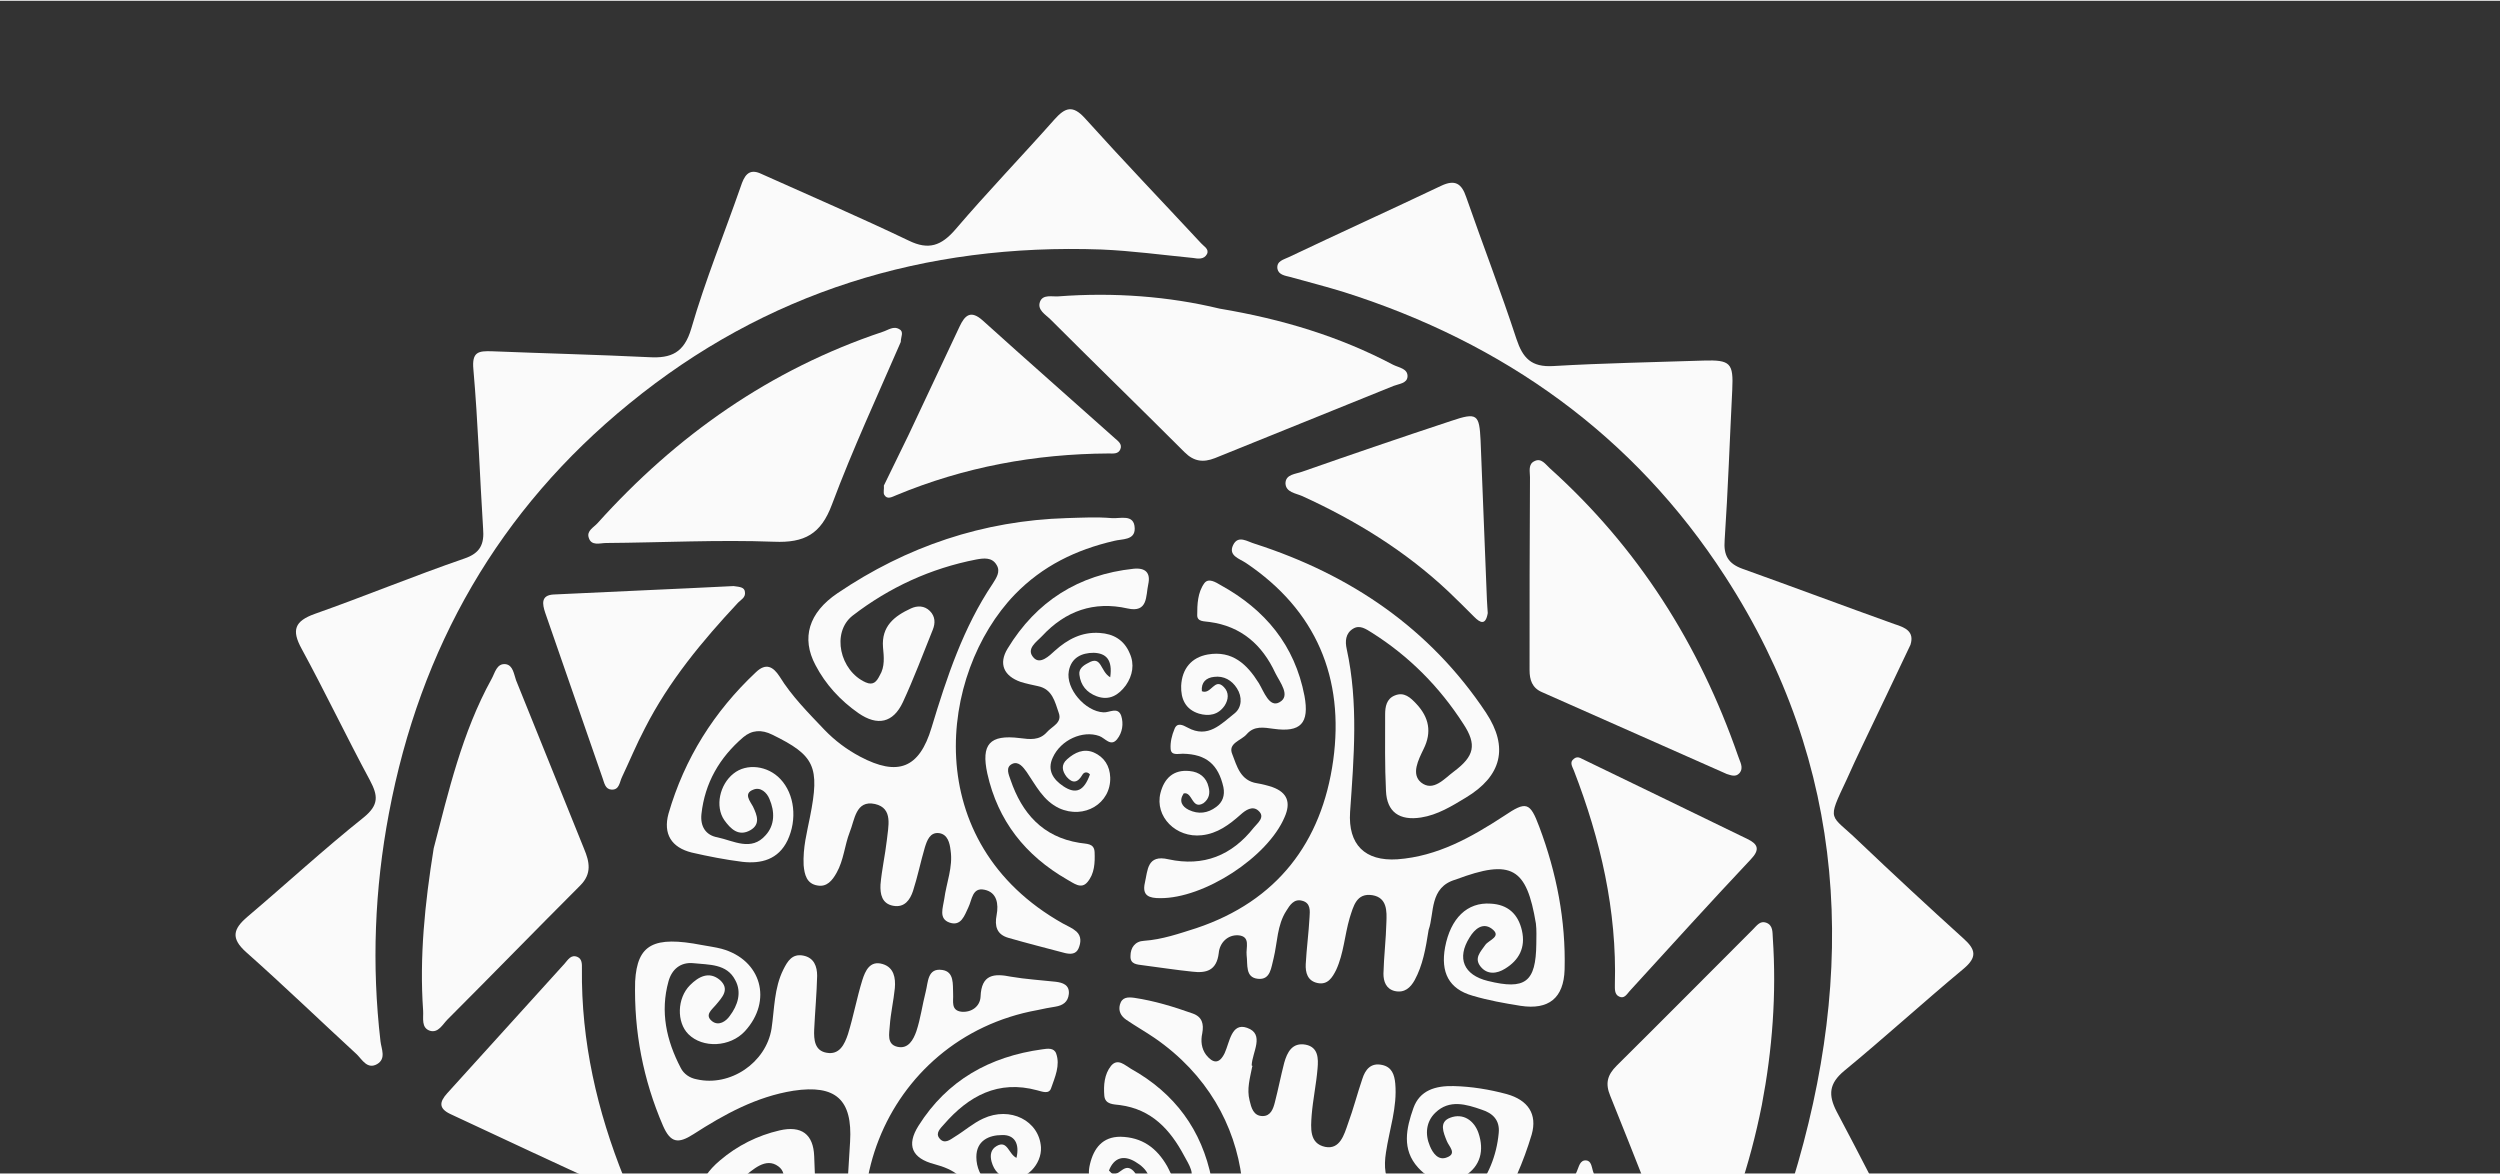
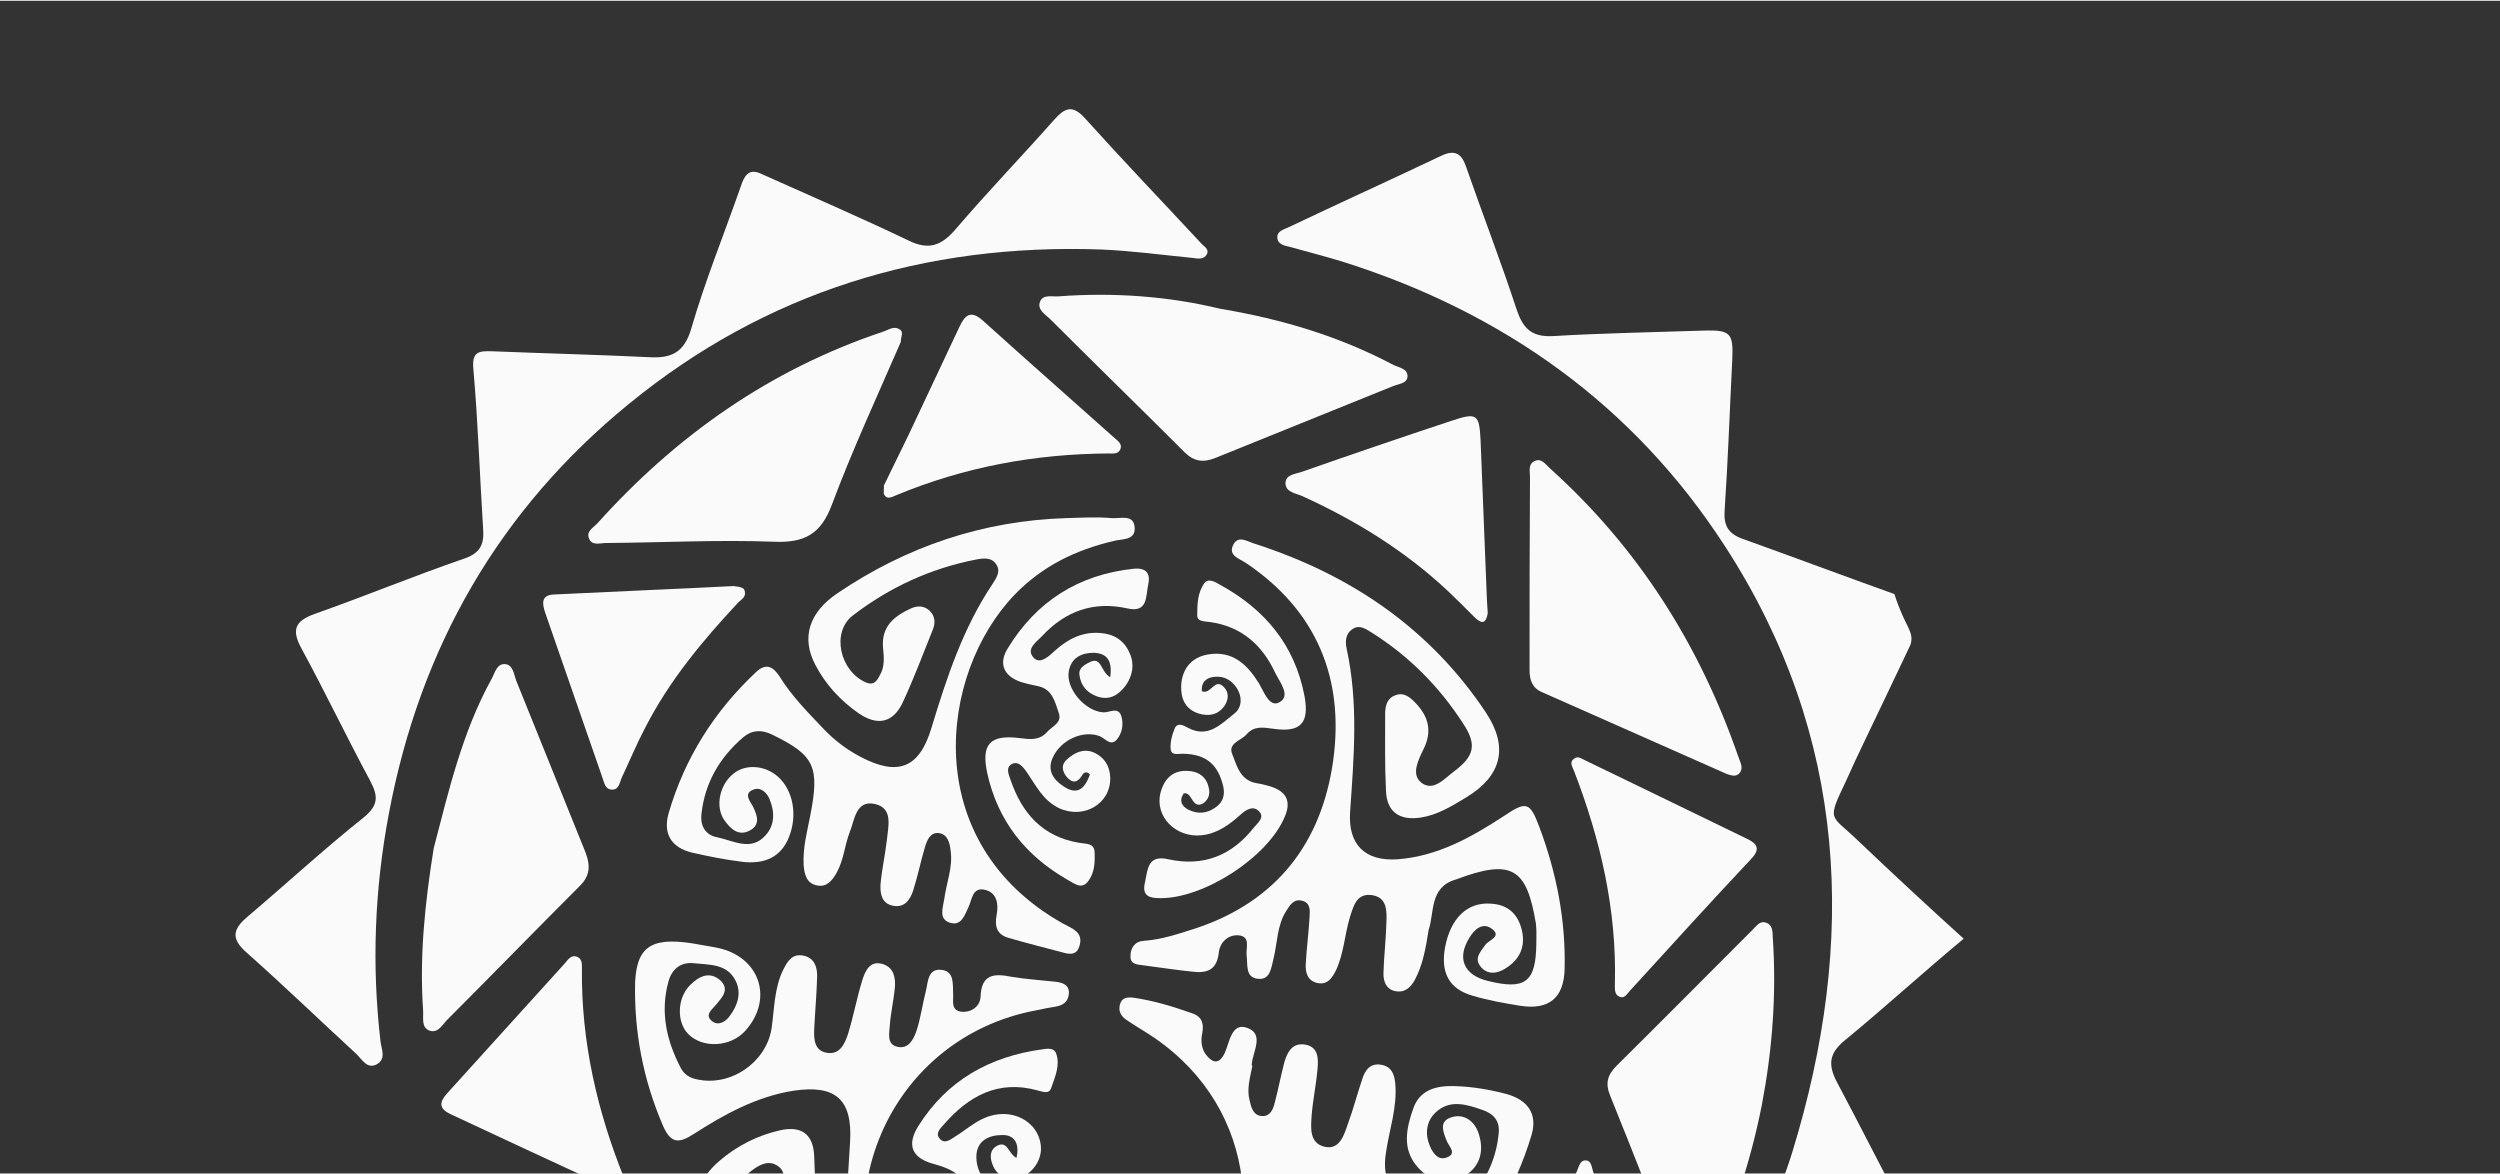
<svg xmlns="http://www.w3.org/2000/svg" version="1.1" id="Calque_1" x="0px" y="0px" viewBox="0 0 592 277.7" style="enable-background:new 0 0 592 277.7;" xml:space="preserve" height="1000px" width="2129px">
  <rect x="0" y="0" width="592" height="277.7" fill="#333333" stroke="none" />
  <style type="text/css">
	.st0{fill:#FaFaFa;}
</style>
  <g>
-     <path class="st0" d="M452.4,152.5c-3.8,8.1-7.6,15.9-11.3,23.7c-1.3,2.7-2.6,5.5-3.8,8.2c-4.8,10.2-4,8,2.8,14.6   c8.2,7.8,16.5,15.5,24.9,23.1c2.9,2.6,3.2,4.4,0,7.1c-9.5,7.9-18.7,16.3-28.3,24.2c-3.6,3-3.8,5.7-1.8,9.6   c5.6,10.5,10.9,21.1,16.5,31.6c2.3,4.2,1.4,6.3-3,7.9c-12.5,4.6-24.9,9.4-37.3,14.2c-1.1,0.4-2.3,1.7-3.3,0.2   c-0.8-1.2,0.4-2.3,1-3.4c6.3-10.7,11.9-21.8,15.6-33.7c15.4-50.1,13.2-98.6-15.9-143.5c-21.6-33.4-52.4-55.3-90.2-67.3   c-4.2-1.3-8.5-2.4-12.8-3.6c-1.2-0.3-2.7-0.5-3-1.9c-0.3-1.9,1.5-2.2,2.7-2.8c12-5.7,24.1-11.2,36.1-16.9c3.2-1.5,4.8-0.6,5.9,2.7   c3.9,11.2,8.2,22.3,11.9,33.6c1.5,4.5,3.5,6.7,8.7,6.4c11.9-0.7,23.7-0.9,35.6-1.3c6.4-0.2,7.1,0.6,6.8,6.9   c-0.6,11.9-1,23.7-1.8,35.6c-0.3,3.7,0.9,5.6,4.2,6.8c12,4.3,24,8.8,36,13.1C451.1,148.4,453.4,149.3,452.4,152.5z" />
+     <path class="st0" d="M452.4,152.5c-3.8,8.1-7.6,15.9-11.3,23.7c-1.3,2.7-2.6,5.5-3.8,8.2c-4.8,10.2-4,8,2.8,14.6   c8.2,7.8,16.5,15.5,24.9,23.1c-9.5,7.9-18.7,16.3-28.3,24.2c-3.6,3-3.8,5.7-1.8,9.6   c5.6,10.5,10.9,21.1,16.5,31.6c2.3,4.2,1.4,6.3-3,7.9c-12.5,4.6-24.9,9.4-37.3,14.2c-1.1,0.4-2.3,1.7-3.3,0.2   c-0.8-1.2,0.4-2.3,1-3.4c6.3-10.7,11.9-21.8,15.6-33.7c15.4-50.1,13.2-98.6-15.9-143.5c-21.6-33.4-52.4-55.3-90.2-67.3   c-4.2-1.3-8.5-2.4-12.8-3.6c-1.2-0.3-2.7-0.5-3-1.9c-0.3-1.9,1.5-2.2,2.7-2.8c12-5.7,24.1-11.2,36.1-16.9c3.2-1.5,4.8-0.6,5.9,2.7   c3.9,11.2,8.2,22.3,11.9,33.6c1.5,4.5,3.5,6.7,8.7,6.4c11.9-0.7,23.7-0.9,35.6-1.3c6.4-0.2,7.1,0.6,6.8,6.9   c-0.6,11.9-1,23.7-1.8,35.6c-0.3,3.7,0.9,5.6,4.2,6.8c12,4.3,24,8.8,36,13.1C451.1,148.4,453.4,149.3,452.4,152.5z" />
    <path class="st0" d="M180.3,41c11.6,5.2,23.4,10.3,34.9,15.8c4.7,2.3,7.7,1.2,11-2.6c7.6-8.9,15.7-17.3,23.5-26.1   c2.5-2.8,4.3-3.5,7.2-0.3c9,10,18.3,19.7,27.5,29.6c0.7,0.8,2,1.4,1.4,2.6c-0.7,1.3-2.1,1.1-3.3,0.9c-7.2-0.7-14.5-1.7-21.7-2   C219,57.4,181.3,69,149,95.4c-30.8,25.1-49.5,57.7-56.9,97c-3.4,18-4.1,35.9-2,54c0.2,1.8,1.4,4.1-0.8,5.4c-2.3,1.3-3.5-1-4.8-2.3   c-8.7-8-17.3-16.3-26.2-24.2c-3.7-3.3-3.1-5.5,0.3-8.4c9.2-7.8,18.1-16,27.5-23.5c3.7-3,3.4-5.2,1.5-8.8   C82,174.2,77,163.7,71.4,153.4c-2.4-4.4-1.6-6.5,3.1-8.2c11.9-4.2,23.5-9,35.4-13.1c3.9-1.3,4.8-3.5,4.5-7.1   c-0.8-12.6-1.2-25.2-2.3-37.7c-0.4-4.2,1.2-4.4,4.4-4.3c12.4,0.5,24.8,0.8,37.2,1.4c5.2,0.3,8.3-1,10-6.8   c3.3-11.4,7.8-22.4,11.7-33.6C176.2,41.6,177.2,39.5,180.3,41z" />
    <path class="st0" d="M338.3,220c-0.7,4.5-1.4,8.4-3.3,11.9c-1,1.8-2.4,3.1-4.7,2.6c-2.1-0.5-2.7-2.3-2.7-4.1   c0.1-4.1,0.6-8.1,0.7-12.2c0.1-2.6,0.2-5.8-3.3-6.4c-3.8-0.6-4.5,2.6-5.4,5.4c-1.2,4.1-1.4,8.4-3.2,12.3c-0.9,1.8-2,3.6-4.4,3.1   c-2.4-0.5-2.9-2.5-2.8-4.5c0.2-3.7,0.7-7.4,0.9-11.1c0.1-1.5,0.3-3.4-1.8-3.9c-1.9-0.5-2.9,1.1-3.7,2.4c-2.2,3.4-2.1,7.5-3,11.2   c-0.6,2.2-0.7,5.2-3.7,4.9c-3.1-0.3-2.4-3.4-2.7-5.6c-0.2-1.8,1-4.4-1.9-4.7c-2.6-0.2-4.5,1.8-4.7,4.2c-0.5,4.2-3,4.8-6.3,4.4   c-3.9-0.4-7.7-1-11.6-1.5c-1.4-0.2-3.1-0.2-3-2.2c0-2,1.1-3.5,3.2-3.6c4.3-0.3,8.3-1.7,12.4-3c19.1-6.4,29.7-20.3,32.4-39.7   c2.7-19.5-4-35.6-20.7-46.8c-1.5-1-4.2-1.7-3-4.2c1.2-2.5,3.4-0.8,5.2-0.3c22.6,7.3,41.4,20,54.7,40c5.4,8.2,3.7,15-4.8,20.1   c-3.3,2-6.7,4.1-10.6,4.7c-5.1,0.8-8.1-1.3-8.3-6.3c-0.3-6-0.2-12-0.2-18.1c0-1.8,0.3-3.7,2.3-4.5c2.2-0.9,3.7,0.5,5.1,2   c3,3.2,3.7,6.7,1.7,10.7c-1.2,2.5-3,5.9-0.6,7.9c2.9,2.3,5.5-0.9,7.8-2.6c4.8-3.6,5.5-6.3,2.2-11.3c-5.6-8.7-12.8-16-21.7-21.6   c-1.3-0.8-2.8-1.9-4.4-0.9c-1.8,1.1-1.9,3-1.5,4.8c2.8,12.8,1.7,25.7,0.8,38.6c-0.5,7.7,3.5,11.7,11.2,11.2   c9.5-0.7,17.5-5.2,25.3-10.3c5.2-3.5,6.1-3.3,8.3,2.6c4.1,10.9,6.3,22.2,6,33.8c-0.2,6.8-3.8,9.6-10.4,8.6   c-3.8-0.6-7.7-1.3-11.4-2.4c-5.6-1.6-7.6-5.5-6.5-11.5c1.3-6.8,5.2-10.7,10.8-10.3c4,0.2,6.5,2.4,7.4,6.4c0.9,4-0.7,7-4,9   c-1.9,1.2-4.2,1.5-5.8-0.5c-1.6-2,0-3.5,1.1-5.1c0.8-1.2,4.1-2,1.5-3.9c-2.1-1.5-4,0.1-5.2,2.1c-3.1,4.9-1.4,8.9,4.3,10.3   c8.9,2.2,11.4,0.3,11.5-8.8c0-1.6,0.1-3.2-0.1-4.8c-2.2-13.2-5.7-15.4-19-10.4C338.4,209.9,339.7,216.1,338.3,220z" />
    <path class="st0" d="M166.2,223.6c1.6,0.3,3.2,0.5,4.7,0.9c9.4,2.6,12.1,12.3,5.5,19.5c-3.5,3.8-10,4.1-13.4,0.7   c-2.8-2.8-2.7-8.5,0.4-11.6c2-2,4.5-3.4,7.1-1.2c2.4,2.2,0.5,4.1-1,5.9c-0.9,1.1-2.8,2.4-0.8,3.9c1.5,1.1,3.2,0,4.1-1.3   c1.9-2.5,2.9-5.6,1.3-8.5c-2-3.9-6.2-3.6-9.9-4c-3-0.3-5.1,1.4-5.9,4.3c-2,7.2-0.5,14,2.9,20.5c0.7,1.4,2.1,2.4,3.8,2.7   c7.9,1.8,16.4-3.9,17.7-12c0.7-4.7,0.6-9.6,2.8-14c1-2,2.1-3.8,4.7-3.3c2.6,0.5,3.3,2.6,3.3,4.8c-0.1,4.2-0.5,8.5-0.7,12.7   c-0.1,2.4,0.1,5,2.9,5.5c3.1,0.6,4.3-2,5.1-4.4c1.3-4.2,2.1-8.6,3.4-12.8c0.7-2.2,1.8-4.7,4.8-3.8c2.7,0.8,3.1,3.3,2.9,5.7   c-0.3,3-1,6-1.2,8.9c-0.1,1.8-0.8,4.4,1.8,5c2.6,0.6,3.8-1.7,4.5-3.7c1-3,1.4-6.2,2.2-9.3c0.6-2.3,0.4-5.7,3.9-5.2   c2.9,0.4,2.5,3.4,2.6,5.7c0.1,1.7-0.6,3.9,2,4.2c2.4,0.2,4.4-1.3,4.5-3.6c0.2-5.3,3.2-5.5,7.2-4.7c3.5,0.6,7,0.8,10.6,1.2   c1.6,0.2,3.3,0.7,3.1,2.9c-0.2,1.9-1.4,2.7-3.2,3c-1.4,0.2-2.8,0.5-4.2,0.8c-36.6,6.6-53.3,48.9-31,78.8c3.1,4.2,7.3,7.2,11.6,10   c1.4,0.9,3.6,1.8,2.7,4c-0.9,2.3-3,1.4-4.6,0.9c-23.4-7.9-42.9-21-56.4-42.1c-4-6.2-3.1-11.3,2.5-16c4.1-3.5,8.9-5.9,14.1-7.1   c5.2-1.2,8,0.9,8.2,6.1c0.3,6,0.3,12,0.3,18.1c0,1.8-0.2,3.6-2.2,4.4c-2.1,0.9-3.8-0.1-5.2-1.6c-2.9-3.1-4-6.5-1.9-10.7   c1.2-2.5,3.1-5.9,0.5-7.8c-3-2.2-6,0.8-8.4,2.7c-3.7,3-4.1,7.1-1.5,11c5.5,8.4,12.8,15.1,20.9,21c1.6,1.1,3.5,2.4,5.4,1.3   c2.2-1.3,1.8-3.7,1.4-5.8c-2.7-12-1.5-24-0.8-36c0.6-10-3.4-13.6-13.4-12.1c-8.8,1.4-16.4,5.6-23.7,10.3c-3.6,2.3-5.4,2.1-7.2-2   c-4.7-10.9-6.9-22.3-6.6-34.2C150.9,223.4,154.8,221.4,166.2,223.6z" />
    <path class="st0" d="M191.8,193.3c2.4-12,1.1-14.6-8.9-19.5c-2.6-1.3-4.9-1.1-6.9,0.6c-5.6,4.8-9.1,10.8-9.9,18.2   c-0.3,2.9,1,5,3.8,5.5c3.8,0.8,8,3.4,11.4-0.5c2.2-2.4,2.2-5.6,0.9-8.6c-0.6-1.5-2.1-2.9-3.8-2.2c-2.4,0.9-0.8,2.7-0.1,4   c1,2.1,1.8,4.2-0.6,5.6c-2.8,1.6-4.7-0.3-6.2-2.4c-2.2-3.2-1.1-8.4,2.2-11c3.1-2.5,8.1-1.9,11.1,1.3c3.4,3.6,4,9.6,1.7,14.5   c-2.2,4.6-6.3,5.6-10.7,5.1c-4-0.5-8.1-1.3-12-2.2c-4.8-1.2-6.8-4.4-5.5-9.2c3.8-13.1,10.8-24.2,20.7-33.5c2.4-2.3,4.1-1.3,5.6,1   c2.9,4.7,6.8,8.6,10.6,12.6c2.5,2.6,5.3,4.7,8.5,6.4c8.9,4.7,14,2.8,16.9-6.9c3.6-11.9,7.5-23.7,14.5-34.1c0.8-1.3,1.9-2.8,0.9-4.4   c-1.1-1.9-3.1-1.6-4.8-1.3c-10.8,2.1-20.6,6.6-29.3,13.3c-5.1,4-3,13.1,3.1,15.8c1.8,0.8,2.6-0.2,3.3-1.6c1.3-2.1,1-4.5,0.8-6.7   c-0.4-5,2.7-7.4,6.6-9.2c1.5-0.7,3.2-0.7,4.5,0.6c1.3,1.3,1.3,2.9,0.7,4.4c-2.3,5.7-4.5,11.6-7.1,17.2c-2.3,4.9-6,5.7-10.5,2.6   c-4.3-3-7.8-6.8-10.2-11.4c-3.4-6.4-1.6-12.4,5.2-17c16.4-11.1,34.5-17.2,54.3-17.8c3.5-0.1,7.1-0.3,10.6,0c2,0.2,5.4-1.1,5.5,2.4   c0.1,2.9-3,2.5-4.9,3c-9,2.1-16.9,5.9-23.5,12.7c-18,18.7-22.8,58.7,11.4,77.9c1.1,0.6,2.3,1.1,3.2,1.9c1.2,1.1,1.1,2.6,0.5,4   c-0.6,1.4-1.9,1.4-3.2,1.1c-4.5-1.2-8.9-2.3-13.4-3.6c-2.8-0.8-3.3-2.8-2.8-5.4c0.5-2.6,0.1-5.4-2.9-6c-2.9-0.6-2.9,2.4-3.8,4.2   c-0.9,1.9-1.7,4.5-4.4,3.6c-2.7-0.9-1.6-3.5-1.3-5.6c0.5-3.8,2.1-7.6,1.5-11.5c-0.2-1.8-0.7-3.8-2.7-4.1c-2.2-0.3-2.9,1.8-3.4,3.4   c-1,3.4-1.7,6.9-2.8,10.3c-0.7,2.1-2,4-4.7,3.5c-2.7-0.5-3.1-2.8-3-5c0.3-3.5,1.1-7,1.5-10.5c0.3-3.2,1.6-7.6-2.8-8.6   c-4.6-1-4.8,3.8-6,6.7c-1.2,3.1-1.4,6.6-3.1,9.6c-1,1.8-2.3,3.4-4.5,3c-2.6-0.4-3.1-2.6-3.3-4.8   C190.1,200.5,191.1,196.9,191.8,193.3z" />
    <path class="st0" d="M296.5,252.5c-0.5,2.6-1.3,5.2-0.6,7.9c0.4,1.7,0.9,3.7,3.1,3.7c1.9,0,2.5-1.7,2.9-3.3   c0.8-3.1,1.4-6.2,2.2-9.3c0.7-2.5,1.9-4.9,5.1-4.3c3,0.6,3,3.3,2.8,5.6c-0.3,3.7-1.1,7.4-1.4,11.1c-0.2,3-0.6,6.7,3.2,7.5   c3.5,0.7,4.5-2.9,5.4-5.5c1.3-3.5,2.2-7.1,3.4-10.6c0.7-2.2,2-3.9,4.7-3.3c2.3,0.5,2.9,2.3,3.1,4.4c0.5,5.6-1.4,10.9-2.2,16.3   c-1.1,6.9,1.5,10.9,9.5,14.5c5.4,2.4,8.3-1.1,11.2-4.6c3.5-4.2,5.5-9.1,6-14.5c0.3-3.1-1.5-4.7-4-5.5c-3.7-1.3-7.7-2.5-11,0.7   c-2.2,2.1-2.5,5.1-1.3,7.9c0.7,1.7,2,3.5,4,2.7c2.5-0.9,0.5-2.6,0-3.9c-0.8-2-1.9-4.5,0.8-5.5c3.1-1.2,5.7,0.7,6.7,3.6   c1.4,4.1,0.5,7.9-3.3,10.2c-4,2.5-7.9,1.4-11-2c-3.9-4.3-2.8-9.3-1.1-14.1c1.5-4.2,5.2-5.3,9.5-5.2c4.3,0.1,8.5,0.8,12.6,1.9   c5,1.4,7.3,4.7,5.9,9.6c-3.9,13-10.6,24.3-20.6,33.5c-2.4,2.3-3.7,1.3-5.4-1c-5.4-7.7-11.5-14.9-20-19.5   c-7.5-4.1-11.8-2.8-15.1,5.1c-3.4,8-4.9,16.7-8.9,24.4c-2.1,4.1-4.4,8.1-6.5,12.2c-0.7,1.4-1.7,2.9-0.7,4.5   c1.2,1.8,3.2,1.6,4.8,1.2c10.6-2.7,20.7-6.4,29.1-13.6c4.7-4,2.3-13.8-3.6-15.7c-2-0.6-2.7,0.7-3,2.1c-0.4,2.2-0.6,4.5-0.9,6.8   c-0.2,1.4-0.1,2.9-0.7,4.1c-1.5,3.3-7.5,6.1-9.8,4.5c-3.8-2.8-0.9-5.7,0.2-8.4c1.8-4.4,3.6-8.9,5.5-13.3c2.2-5,5.6-6.2,10.2-3.2   c4.8,3.2,8.6,7.5,10.8,12.8c2.7,6.3,1,11.2-5.3,15.5c-17.1,11.8-36.2,17.6-56.9,18.1c-3.2,0.1-6.4-0.1-9.6-0.1   c-1.8,0-3.9,0-4.1-2.3c-0.2-2.4,2.1-2.5,3.8-2.8c12.2-2.1,21.8-8.4,28.8-18.3c14.9-21.1,13.6-52.3-11.4-69.5   c-2.2-1.5-4.5-2.8-6.7-4.3c-1.3-0.9-1.9-2.1-1.5-3.6c0.5-1.8,1.9-1.8,3.4-1.6c4.7,0.7,9.3,2.1,13.8,3.7c2.3,0.8,2.7,2.5,2.3,4.7   c-0.4,1.8-0.2,3.6,0.9,5.1c1.6,2,3.1,2.3,4.4-0.4c1.2-2.6,1.6-7.3,5.3-6c4.3,1.5,1.2,5.8,1.1,8.9   C296.6,252.2,296.6,252.3,296.5,252.5z" />
    <path class="st0" d="M102.7,200.7c3.5-13.4,6.7-27.4,13.7-40.1c0.8-1.4,1.2-3.8,3.4-3.5c1.7,0.3,1.9,2.4,2.4,3.8   c5.4,13.3,10.7,26.6,16.1,39.9c1.3,3.1,1.9,5.9-0.9,8.7c-10.5,10.5-20.9,21.2-31.4,31.7c-1.2,1.2-2.2,3.3-4.2,2.7   c-2.1-0.7-1.5-3-1.6-4.7C99.3,226.4,100.6,213.8,102.7,200.7z" />
    <path class="st0" d="M378.8,333.1c3.2,0.7,2.1,2.4,0.5,4.3c-11.5,13.2-25.4,23.6-40.5,32.5c-8.9,5.3-18.3,9.4-28.1,12.6   c-1.3,0.4-2.8,1.3-4,0.2c-1.3-1.3-0.1-2.7,0.4-3.9c6-14,12.1-28,18.2-42c1.1-2.6,2.9-3.9,5.7-3.8c15.4,0.1,30.8,0.1,46.2,0.1   C377.6,333.1,378,333.1,378.8,333.1z M322.9,366.2c10.1-3.3,30.3-16.7,35.8-23.8c-8.1,0.1-15.7,0.1-23.2,0.2   c-1.9,0-2.8,1.4-3.5,2.8C329.1,352.1,326.2,358.7,322.9,366.2z" />
    <path class="st0" d="M213.3,80.8c-5.5,12.7-11.4,25.4-16.3,38.5c-2.6,7-6.5,9.1-13.7,8.8c-13.2-0.5-26.5,0.2-39.8,0.3   c-1.4,0-3.5,0.8-4.1-1.3c-0.5-1.6,1.2-2.4,2.1-3.4c18.7-20.8,40.9-36.4,67.5-45.3c1.3-0.4,2.6-1.5,4-0.6   C214.1,78.4,213.3,79.6,213.3,80.8z" />
    <path class="st0" d="M417.2,261.5c-2.8,14.1-7.3,27.7-13.9,40.5c-0.6,1.2-1,3-2.6,3.1c-2.2,0.1-2.1-2.1-2.6-3.4   c-5.6-14.1-11.1-28.3-16.8-42.4c-1.2-2.9-0.7-4.9,1.5-7.1c10.8-10.7,21.5-21.5,32.3-32.3c0.9-0.9,1.7-2.1,3.1-1.6   c1.7,0.6,1.5,2.3,1.6,3.6C420.7,235.2,419.7,248.4,417.2,261.5z" />
    <path class="st0" d="M158.5,350.8c-0.5,2.7-2.2,1.7-3.8,0.2c-5.7-5.3-11.6-10.5-16.5-16.6c-12.4-15.6-22.9-32.3-29.2-51.5   c-0.4-1.3-1.6-2.7-0.6-4c1.4-1.6,3.1-0.2,4.4,0.3c14.1,5.8,28.1,11.8,42.1,17.7c2.4,1,3.6,2.6,3.6,5.3c0,15.4,0,30.8,0,46.2   C158.6,349.1,158.5,349.6,158.5,350.8z" />
    <path class="st0" d="M288.8,72.9c14.9,2.5,28.4,6.6,41.1,13.3c1.4,0.7,3.5,0.9,3.4,2.8c-0.1,1.6-2,1.7-3.3,2.2   c-14.1,5.7-28.2,11.4-42.3,17.1c-2.8,1.1-5,0.8-7.2-1.4c-10.5-10.5-21.2-20.9-31.7-31.4c-1.2-1.2-3.3-2.3-2.5-4.3   c0.7-1.7,2.8-1.1,4.3-1.2C263.8,69,276.8,70,288.8,72.9z" />
    <path class="st0" d="M408.9,183.1c-14.6-6.5-29.2-12.9-43.8-19.4c-2.3-1-2.9-2.9-2.9-5.2c0-15.2,0-30.5,0.1-45.7   c0-1.3-0.5-3.1,1.1-3.8c1.6-0.8,2.6,0.8,3.6,1.7c20.9,18.8,35.4,41.7,44.6,68.2c0.4,1.3,1.4,2.7,0.3,4   C411,183.9,409.9,183.4,408.9,183.1z" />
    <path class="st0" d="M230.6,388c-13.3-3.4-26.9-6.2-39.1-13c-1.3-0.8-3.4-1-3.5-2.8c-0.1-2.3,2.3-2.4,3.8-3   c13.8-5.6,27.6-11.1,41.3-16.7c2.6-1.1,4.6-1.1,6.7,1c10.5,10.5,21.2,20.9,31.7,31.4c1.3,1.3,3.6,2.6,2.6,4.7   c-0.8,1.8-3.2,1-4.9,1.1C256.1,391.9,243.4,389.8,230.6,388z" />
    <path class="st0" d="M168.6,315.5c0.1-0.3,0.3-1.2,0.8-1.4c1.5-0.6,2.2,0.7,3,1.5c8,8.2,16.8,15.2,26.8,20.8   c4.9,2.8,10,5.4,15.4,7.3c1.1,0.4,2.6,0.7,2.5,2.2c-0.1,1.2-1.4,1.4-2.4,1.7c-13,4.6-26.1,9.2-39.1,13.9c-3.4,1.2-5,0.5-5.2-3.2   c-0.6-13.8-1.2-27.6-1.9-41.4C168.5,316.6,168.6,316.3,168.6,315.5z" />
    <path class="st0" d="M352.3,145c-0.5,3-1.8,2.3-3.2,0.9c-2-2-4-4-6.1-6c-10.2-9.6-21.9-16.8-34.6-22.6c-1.6-0.7-3.9-0.9-4-3   c0-2.2,2.4-2.2,4-2.8c11.7-4.1,23.4-8.1,35.2-12c6.2-2.1,6.7-1.6,7,4.6c0.5,12.6,1,25.1,1.5,37.7C352.2,143,352.2,144.1,352.3,145z   " />
    <path class="st0" d="M173.7,138.6c1.6,0.2,2.6,0.3,2.7,1.4c0.2,1.3-0.9,1.8-1.6,2.5c-8.5,9.1-16.4,18.6-22.1,29.8   c-2,3.8-3.6,7.7-5.4,11.5c-0.6,1.2-0.6,3.1-2.5,3c-1.5-0.1-1.7-1.6-2.1-2.7c-4.5-13.1-9.1-26.1-13.6-39.2c-0.7-2.1-1-4.1,1.9-4.3   C145.3,139.9,159.9,139.3,173.7,138.6z" />
    <path class="st0" d="M374.4,179.4c13.6,6.6,26.5,12.8,39.4,19.1c2.5,1.2,3,2.5,0.8,4.8c-9.7,10.3-19.2,20.8-28.7,31.2   c-0.7,0.8-1.3,1.9-2.5,1.3c-1.1-0.5-1-1.8-1-2.8c0.5-17.6-3.4-34.4-9.7-50.7c-0.4-1-1.1-2,0-2.8   C373.5,178.8,374.4,179.4,374.4,179.4z" />
    <path class="st0" d="M288.6,385.9c-0.9-0.7-1.9-1.4-2.8-2.2c-9.7-8.8-19.3-17.7-28.9-26.5c-1-0.9-2.7-1.8-2.2-3.3   c0.7-1.9,2.7-1.3,4.2-1.3c16,0.6,31.3-2.5,46.1-8.5c1.7-0.7,4-2.2,5.4-0.7c1.6,1.7-0.5,3.6-1.3,5.3c-5.4,11.3-10.9,22.6-16.4,33.9   C292,384.1,291.6,386.5,288.6,385.9z" />
    <path class="st0" d="M209.3,114.8c2-4.2,4-8.1,5.9-12.1c4-8.5,8-17,12-25.5c1.3-2.8,2.7-4,5.5-1.5c10.4,9.4,20.9,18.6,31.3,27.9   c0.8,0.7,1.8,1.4,1.3,2.6c-0.5,1.2-1.7,1-2.8,1c-17.4,0.1-34.2,3.2-50.3,9.9c-1,0.4-2.1,1.1-2.8-0.1   C209.1,116.5,209.4,115.5,209.3,114.8z" />
    <path class="st0" d="M236.3,297c-2.3,0-3.3,3.1-5.3,1.1c-1.2-1.1-1-2.6-0.3-3.9c1.2-2.1,3.1-3.1,5.4-2.5c3.5,0.9,5.4,3.3,5.3,7   c-0.2,4.2-4.1,7.7-8.3,7.4c-4.1-0.3-7.2-2.4-9.6-5.9c-1.6-2.3-2.7-6.9-6-5.1c-2.2,1.3,0.8,5.1,2,7.5c3,6.1,7.9,9.9,14.7,11   c1.6,0.2,3.5,0,3.7,2.2c0.2,2.5,0,5.1-1.8,7c-1.6,1.7-3.4,0.3-4.8-0.5c-10.6-6-17.3-14.9-19.5-27c-0.8-4.6,1.1-6.7,5.7-6.9   c0.4,0,0.7,0,1.1,0c4.7,1,9.3,0.1,10.2-4.9c0.8-4.6-3-6.8-7.5-8c-5.4-1.4-6.7-4.5-3.8-9.1c6.8-10.8,16.9-16.4,29.3-18.1   c1.3-0.2,2.8-0.4,3.3,1c1,2.8-0.3,5.6-1.2,8.2c-0.5,1.5-2.1,0.8-3.3,0.5c-9.2-2.5-16.2,1.3-22.1,8.1c-0.8,0.9-2,2-1.1,3.2   c1.2,1.6,2.6,0.4,3.7-0.3c2.3-1.4,4.3-3.2,6.7-4.3c6.4-3,13.3,0.5,13.7,6.8c0.2,4-3.5,7.9-7.3,7.4c-2.4-0.3-3.8-1.8-4.4-4   c-0.4-1.5-0.2-2.9,1.2-3.7c2.6-1.5,2.8,1.9,4.7,2.8c0.8-3.4-0.5-5.5-3.4-5.4c-3.1,0-6.1,1.3-6.1,5.2c0,4.9,4.1,8.8,9,8.8   c1.4,0,3.2-0.6,3.4,1.4c0.1,1.7-0.2,3.6-1,5.1c-0.8,1.4-2.1,0.1-3.2-0.4c-4.7-2-9.3-0.4-11.6,4.1c-1.8,3.4-0.2,6,2.6,7.6   C233.2,301.8,235.5,301,236.3,297z" />
    <path class="st0" d="M148.2,280.5c-0.7,2-2,1.5-3.1,1c-12.8-5.9-25.7-11.9-38.5-17.9c-2.7-1.3-2.6-2.8-0.7-4.9   c9.3-10.2,18.5-20.5,27.8-30.7c0.8-0.9,1.5-2.2,3-1.6c1.2,0.5,1.1,1.8,1.1,2.8c-0.2,17.2,3.6,33.7,10,49.6   C147.9,279.4,148,280,148.2,280.5z" />
    <path class="st0" d="M344.8,322.4c-0.2-0.1-1.1-0.3-1.3-0.8c-0.6-1.7,0.9-2.5,1.9-3.5c7.6-7.5,14.3-15.7,19.7-24.9   c3.1-5.2,5.9-10.5,8.3-16c0.5-1.1,0.7-2.7,2.2-2.6c1.2,0.1,1.3,1.5,1.6,2.5c4.4,12.7,8.6,25.5,13.1,38.2c1.5,4.4,0.5,6.1-4.3,6.1   c-12.2,0.1-24.4,0.7-36.6,1C348.1,322.5,346.7,322.4,344.8,322.4z" />
    <path class="st0" d="M280.3,187.7c-1.2,1.8-0.4,3.1,1.2,3.9c2.3,1.1,4.5,0.8,6.5-0.7c1.5-1.1,2.1-2.7,1.7-4.7   c-1.2-5.3-4-7.8-9.6-7.9c-1.2,0-2.8,0.5-2.9-1.2c-0.1-1.5,0.3-3.2,0.9-4.6c0.6-1.7,2-1,3.1-0.4c4.9,2.7,8-0.9,11.2-3.4   c1.7-1.4,1.8-3.9,0.5-5.9c-1.2-1.9-3.1-3-5.4-2.7c-1.9,0.2-3.1,1.3-2.9,3.4c2.2,0.9,3-3.3,5.2-1c1.3,1.3,1.1,3,0.2,4.4   c-1.5,2.2-3.7,2.6-6.1,1.9c-3.2-1-4.3-3.5-4.2-6.6c0.2-4,2.4-6.7,6.3-7.4c5.8-1,9.3,2.3,12.1,6.8c1.2,2,2.5,5.9,4.9,4.5   c2.7-1.5,0.1-4.7-1-6.9c-3.1-6.7-8.1-11.1-15.6-12.1c-1.2-0.2-2.9,0-2.9-1.6c0-2.6,0.1-5.4,1.7-7.6c1-1.3,2.7-0.2,3.9,0.5   c10.5,5.8,17.5,14.2,19.8,26.2c1.2,6.5-0.9,8.7-7.3,7.8c-2.3-0.3-4.6-0.8-6.4,1.3c-1.3,1.5-4.5,2.1-3.4,4.7   c1.1,2.8,1.9,6.3,5.9,6.9c1.2,0.2,2.4,0.5,3.6,0.9c3.6,1.3,4.4,3.7,2.9,7.1c-4,9.5-19.1,19.3-29.5,19.2c-2.5,0-4.3-0.5-3.6-3.6   c0.7-3,0.5-6.8,5.6-5.6c8.3,1.8,15-0.9,20.2-7.5c0.9-1.1,2.8-2.5,1.1-4c-1.4-1.3-3.1-0.1-4.2,0.9c-2.7,2.4-5.5,4.5-9.2,4.9   c-6.1,0.7-11.2-4.4-9.8-10c0.9-3.5,3.1-5.6,6.9-5.2c2.3,0.2,4,1.5,4.5,3.8c0.4,1.5,0.1,2.8-1.2,3.8   C282.2,191.7,282.4,187.2,280.3,187.7z" />
    <path class="st0" d="M262.9,160.2c0.6-4.2-1-5.7-3.9-5.8c-2.8,0-5.3,1.1-5.9,4.3c-0.8,4.2,3.9,9.6,8.2,9.8c1.4,0.1,3.4-1.4,4.2,0.8   c0.6,1.9,0.3,4-1,5.6c-1.5,1.8-2.8-0.3-4.2-0.8c-3.9-1.4-9.1,0.9-11,5.1c-1.4,3,0.1,5.2,2.5,6.8c3,2,4.9,1.1,6.3-2.8   c-0.6-0.7-1.4-0.6-1.8,0.1c-1.1,1.9-2.3,2.1-3.7,0.5c-1.1-1.4-1.4-2.9,0.1-4.2c1.8-1.6,3.9-2.6,6.3-1.6c2.5,1.1,3.8,3.2,3.9,5.9   c0.2,6.2-6.2,10-12.1,7.3c-3.8-1.8-5.5-5.4-7.7-8.6c-0.8-1.1-1.9-2.6-3.4-1.9c-1.7,0.8-0.8,2.6-0.4,3.8c2.7,7.9,7.6,13.5,16.3,14.9   c1.6,0.3,3.5,0,3.6,2.2c0.1,2.5,0,5.1-1.7,7.1c-1.5,1.8-3.3,0.2-4.8-0.6c-9.9-5.7-16.4-13.9-18.9-25.1c-1.5-6.9,0.5-9.3,7.7-8.4   c2.4,0.3,4.6,0.6,6.4-1.4c1.2-1.4,3.7-2.2,2.8-4.6c-0.9-2.6-1.5-5.6-4.9-6.3c-1.4-0.3-2.8-0.6-4.1-1c-4-1.4-5.3-4.3-3.1-7.9   c6.8-11.2,16.8-17.5,29.8-18.9c2.9-0.3,4.1,1,3.5,3.7c-0.6,2.7,0,6.8-4.9,5.7c-8-1.8-14.7,0.6-20.2,6.5c-1.3,1.4-4,3.1-2,5.2   c1.5,1.6,3.6-0.4,5-1.7c3-2.7,6.4-4.5,10.6-4.2c3.3,0.2,5.8,1.7,7.1,4.8c1.2,2.6,0.7,5.3-0.9,7.6c-1.7,2.3-3.9,3.7-6.9,2.6   c-2.4-0.9-3.8-2.6-4.1-5.1c-0.2-1.4,0.9-2.2,2.1-2.8C260.9,154.9,260.5,158.8,262.9,160.2z" />
-     <path class="st0" d="M258,301.6c-0.3,3.5,1.5,5.2,4.5,4.7c3.1-0.4,5.9-2,5.2-6c-0.8-5.2-3.9-8-9.4-7.9c-3.1,0-3.2-1.4-2.9-3.6   c0.3-2.2,1.1-4,3.8-2.7c5.2,2.4,9,0.4,11.9-3.7c2.3-3.3,0.6-5.8-2.3-7.5c-2.7-1.6-5-1-6.2,2.1c0.5,0.5,0.8,0.9,1.1,0.9   c1.6,0,2.7-2.8,4.7-0.8c1.3,1.3,0.7,2.6-0.3,3.8c-1.7,2.1-3.8,3.4-6.5,2.1c-3.2-1.5-4.3-4.2-3.5-7.5c0.9-3.8,3-6.5,7.2-6.5   c5.1,0.1,8.6,2.6,11.1,7c1,1.8,2,5.3,4.7,3.7c2.4-1.4,0.3-4.3-0.7-6.2c-3.3-6.2-7.7-11-15.2-12c-1.5-0.2-3.5-0.1-3.7-2.2   c-0.2-2.5,0-5.1,1.6-7.1c1.6-1.9,3.3-0.1,4.7,0.7c10.4,5.8,16.8,14.5,19.1,26.1c1.1,5.9-0.9,7.9-6.9,7.2c-1.9-0.2-3.9-0.8-5.7,0.4   c-2,1.4-5,2.6-4.5,5.3c0.5,3,1.9,6,5.6,7.1c8.8,2.6,9.6,5.3,3.8,12.7c-6.4,8.3-14.9,12.9-25.1,14.5c-1.7,0.2-3.8,1-4.8-1   c-1.2-2.4-0.2-4.9,0.7-7.2c1-2.4,2.9-1.1,4.6-0.7c7.2,1.6,16.4-2.1,20.6-8.2c0.7-1,1.9-2.1,0.9-3.3c-1.2-1.6-2.6-0.5-3.7,0.2   c-1.9,1.3-3.6,3-5.6,4c-3.9,2-7.9,2.1-11.5-0.7c-2.9-2.3-2.9-5.6-2-8.8c0.8-2.8,2.6-4.7,5.7-4.6c2.7,0.1,4.7,1.4,5.5,4.2   c0.4,1.5,0.2,2.8-1.2,3.7C260.4,305.8,260.4,301.7,258,301.6z" />
  </g>
</svg>